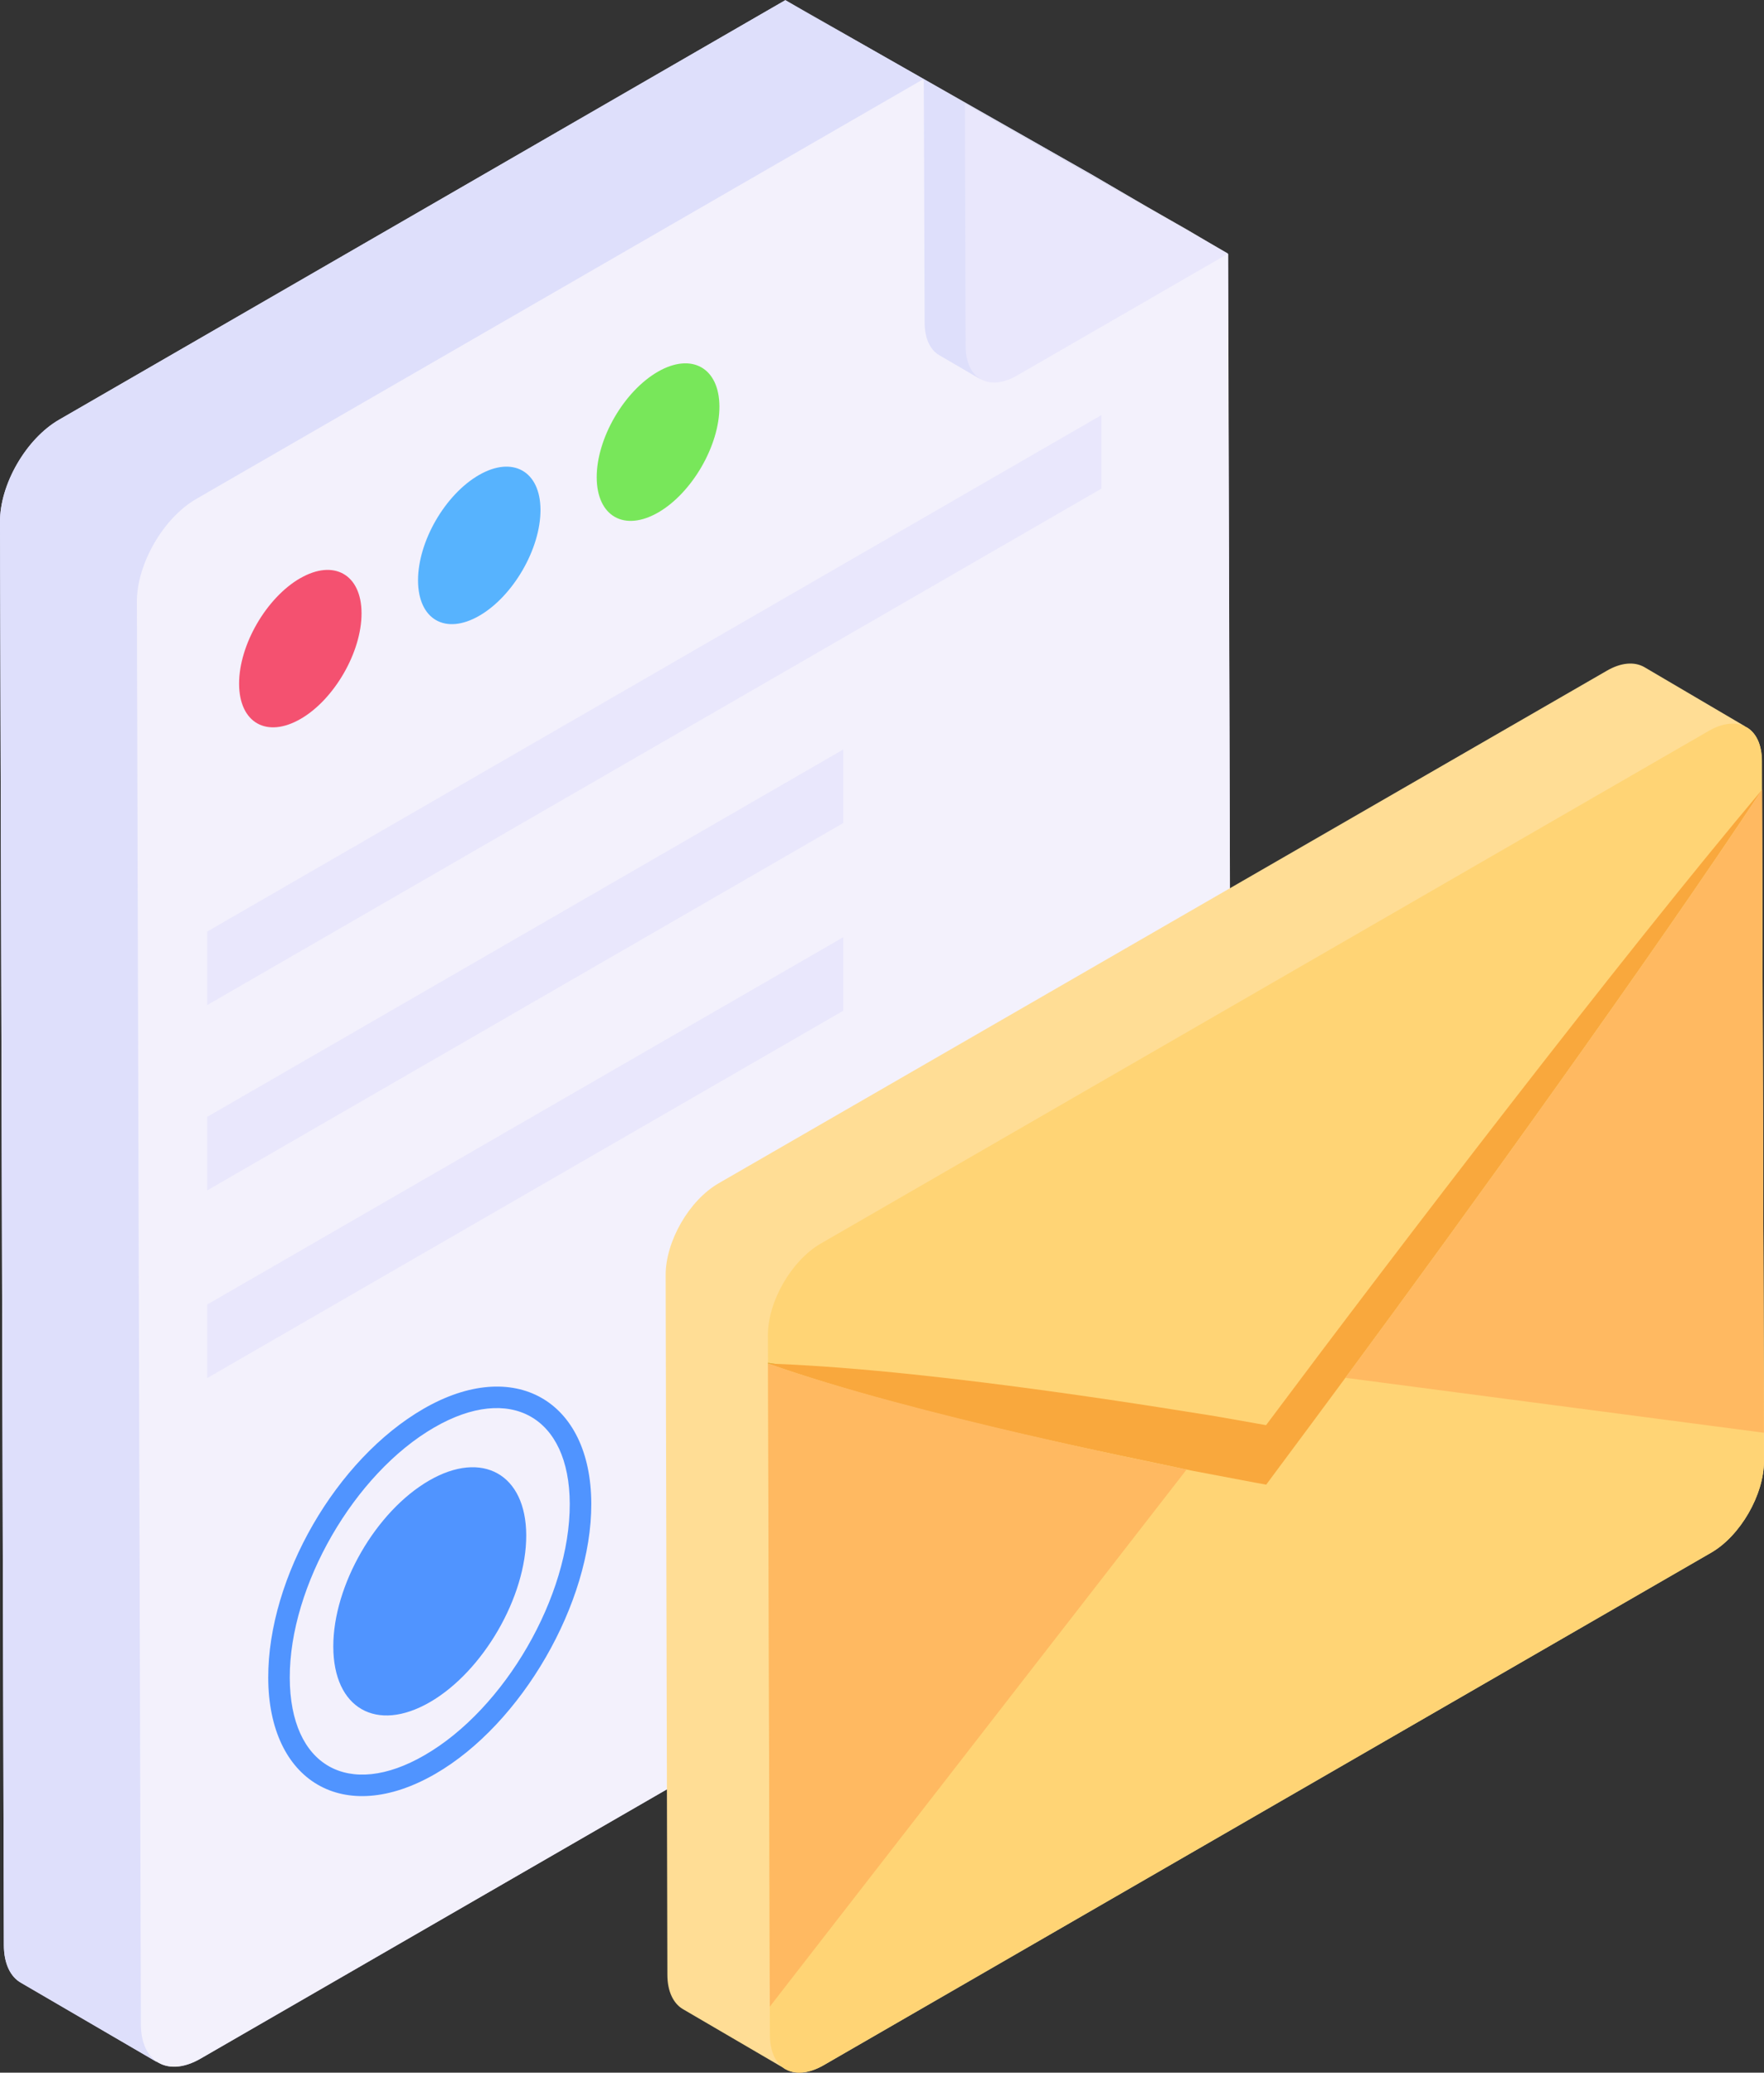
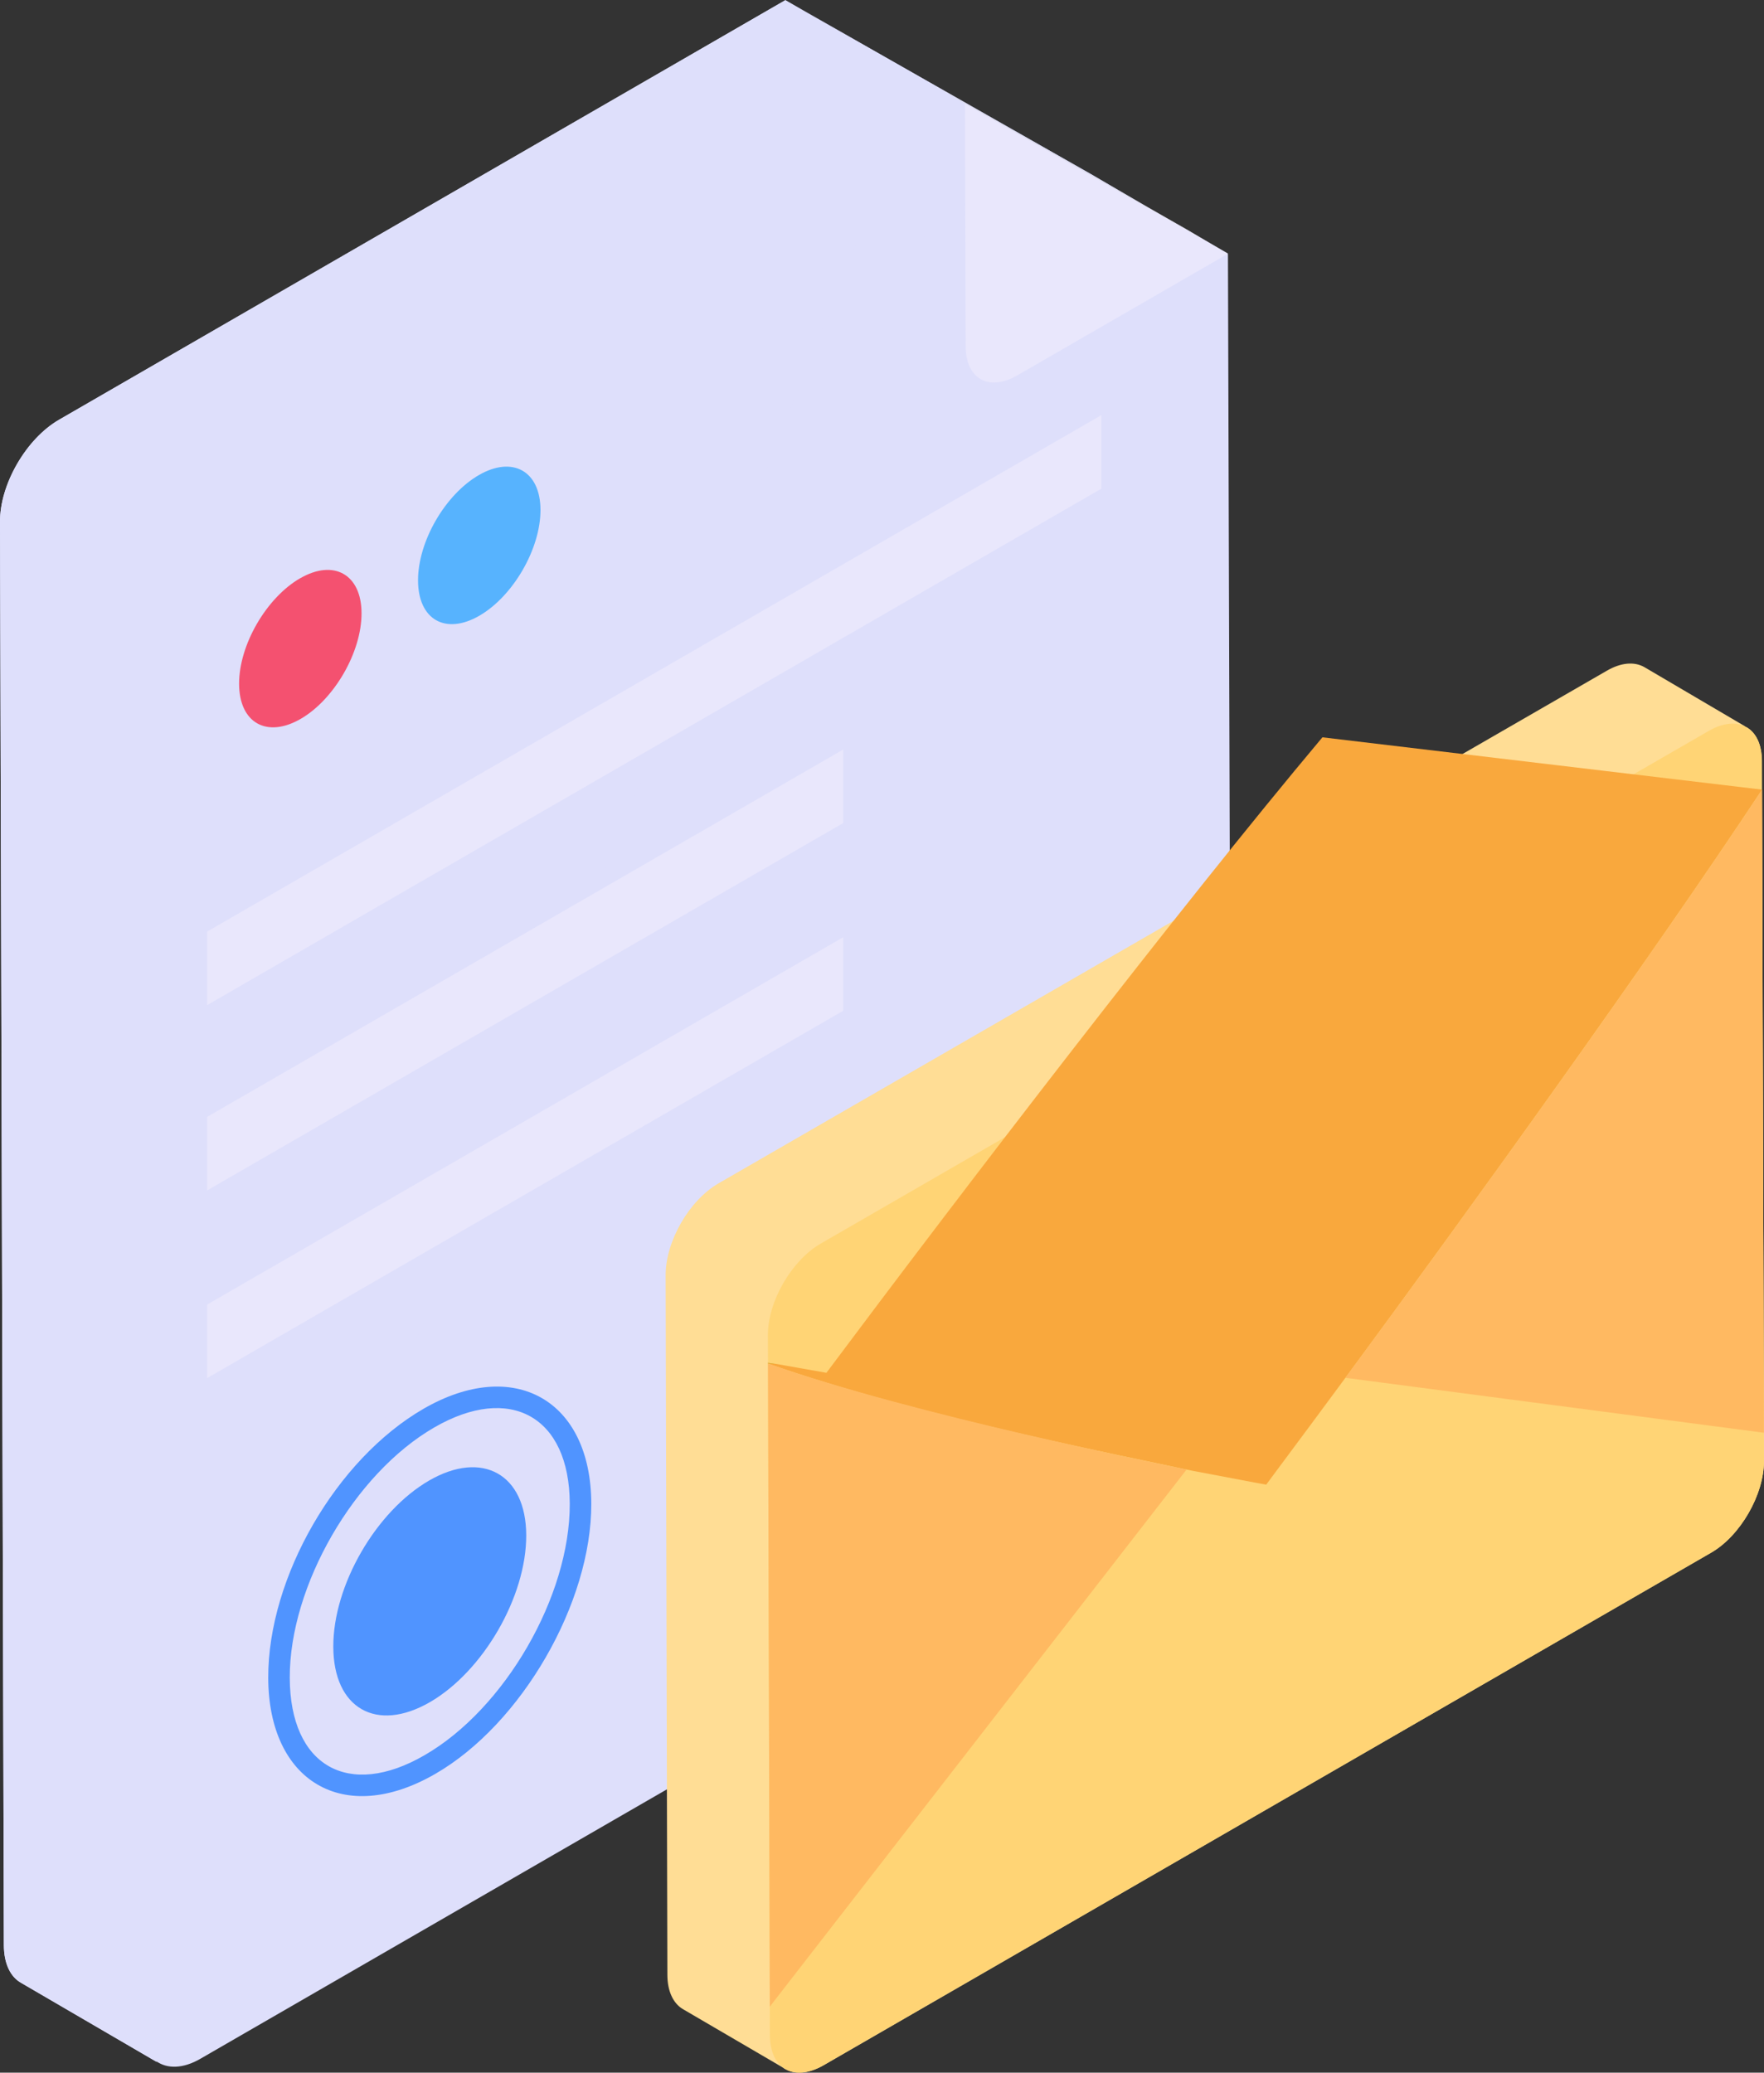
<svg xmlns="http://www.w3.org/2000/svg" id="Layer_1" viewBox="0 0 40.97 48.14">
  <rect x="0" y="0" width="40.97" height="48.14" fill="#333333" stroke="none" />
  <defs>
    <style>.cls-1{fill:#5094ff;}.cls-2{fill:#ffdd95;}.cls-3{fill:#ffb961;}.cls-4{fill:#c4990d;}.cls-5{fill:#e9e7fc;}.cls-6{fill:#f3f1fc;}.cls-7{fill:#ffd475;}.cls-8{fill:#d6d4d2;}.cls-9{fill:#78e75a;}.cls-10{fill:#57b3fe;}.cls-11{fill:#f45170;}.cls-12{fill:#dedffb;}.cls-13{fill:#f9a83d;}</style>
  </defs>
  <path class="cls-12" d="m28.6,32.394c0,.88-.62,1.95-1.38,2.39l-22.56,13.03c-.41.24-.78.24-1.03.06.01.02.03.03.05.04l-3.19-1.86c-.25-.14-.4-.45-.4-.88L0,12.134c-.01-.88.61-1.95,1.38-2.39L18.24.004l.48.28,6.62,3.76,1.3.76.93.53.94.56v.01h.01s.08,26.49.08,26.49Z" />
  <path class="cls-12" d="m21.43,1.854l-3.196-1.854,7.102,4.047,3.188,1.853-7.094-4.046Z" />
  <path class="cls-12" d="m3.28,47.024c0,.44.15.74.4.89l-3.19-1.86c-.25-.14-.4-.45-.4-.88L0,12.134c-.01-.88.61-1.95,1.38-2.39L18.24.004l3.19,1.85S3.28,47.024,3.28,47.024Z" />
-   <path class="cls-6" d="m21.422,1.853l7.103,4.047.075,26.495c.003.88-.614,1.949-1.38,2.391l-22.558,13.024c-.766.442-1.387.088-1.39-.792l-.093-33.038c-.003-.88.614-1.95,1.38-2.392L21.422,1.852h0Z" />
  <path class="cls-8" d="m22.411,2.407l-.955-.554,6.114,3.483.954.555-6.113-3.484Z" />
  <path class="cls-12" d="m22.775,8.81l-.96-.56c-.21-.12-.34-.39-.34-.76l-.02-5.64.96.56,1.37,4.815c0,.38-1.23,1.454-1.01,1.584h0Z" />
  <path class="cls-5" d="m22.411,2.407l6.113,3.484-4.901,2.83c-.66.38-1.194.076-1.196-.682l-.016-5.632Z" />
-   <path class="cls-9" d="m15.279,8.634c.781-.45,1.427-.096,1.43.808.002.91-.64,2.009-1.42,2.46-.787.454-1.427.095-1.43-.815-.002-.904.634-1.999,1.42-2.453Z" />
  <path class="cls-10" d="m11.124,11.033c.78-.45,1.426-.095,1.429.808.003.91-.64,2.01-1.42,2.46-.786.454-1.421.092-1.424-.818-.002-.904.628-1.996,1.415-2.45Z" />
  <path class="cls-11" d="m6.974,13.43c.775-.448,1.42-.093,1.423.81.003.91-.639,2.01-1.414,2.457-.786.454-1.427.095-1.43-.815-.002-.903.634-1.999,1.42-2.453h0Z" />
  <path class="cls-5" d="m25.581,9.641L4.811,21.637v1.708l20.77-11.996v-1.708Zm-5.996,7.767l-14.774,8.533v1.708l14.774-8.533v-1.708Zm0,4.36l-14.774,8.532v1.708l14.774-8.532v-1.708Z" />
  <path class="cls-2" d="m40.97,33.274v.66c0,.78-.55,1.74-1.23,2.13l-20.62,11.91c-.34.19-.65.21-.87.09l-.02-.01-.06-.04-2.31-1.35c-.22-.13-.36-.41-.36-.8l-.04-16.25c0-.78.54-1.73,1.23-2.13l20.62-11.9c.34-.2.65-.22.88-.09l2.33,1.37.01.01.03.02h.01c.22.13.35.4.35.79v.66l.05,14.93h0Z" />
  <path class="cls-7" d="m39.687,16.976c.679-.392,1.234-.077,1.236.706l.046,16.254c.002.783-.549,1.736-1.228,2.128l-20.623,11.907c-.681.393-1.235.078-1.237-.706l-.046-16.253c-.002-.783.547-1.736,1.23-2.13l20.622-11.906Z" />
  <path class="cls-4" d="m17.837,31.654l.175.023h.01c-.043,0-.085-.003-.127-.005-.019,0-.039-.002-.058-.002,0,0,0-.016,0-.016Z" />
-   <path class="cls-13" d="m40.925,18.34c-2.602,3.934-6.84,9.815-9.677,13.661-.52.705-1.041,1.408-1.564,2.11l-.276.372-.278-.051-1.442-.273-.129-.027c-1.31-.289-6.212-1.226-9.722-2.462l.058.002.126.006c3.908.152,9.659,1.135,10.211,1.216l1.173.207c3.122-4.178,8.184-10.788,11.52-14.76h0Z" />
+   <path class="cls-13" d="m40.925,18.34c-2.602,3.934-6.84,9.815-9.677,13.661-.52.705-1.041,1.408-1.564,2.11l-.276.372-.278-.051-1.442-.273-.129-.027c-1.31-.289-6.212-1.226-9.722-2.462l.058.002.126.006l1.173.207c3.122-4.178,8.184-10.788,11.52-14.76h0Z" />
  <path class="cls-3" d="m40.925,18.34l.042,14.937-9.72-1.276c2.88-3.902,7.096-9.758,9.678-13.66h0Zm-23.088,13.33c3.437,1.21,9.193,2.345,9.722,2.462l-9.68,12.475s-.042-14.937-.042-14.937Z" />
  <path class="cls-1" d="m6.23,38.97c-.007-2.333,1.578-5.078,3.608-6.25,2.098-1.212,3.889-.207,3.895,2.206.007,2.302-1.618,5.117-3.622,6.274-2.132,1.232-3.875.172-3.881-2.23Zm3.858-5.817c-1.858,1.072-3.365,3.681-3.358,5.816.006,2.058,1.37,2.818,3.13,1.798,1.867-1.077,3.38-3.697,3.373-5.84-.006-2.03-1.387-2.79-3.145-1.774Z" />
  <path class="cls-1" d="m9.969,34.386c1.23-.71,2.249-.151,2.253,1.273.004,1.434-1.008,3.166-2.238,3.876-1.24.716-2.24.146-2.243-1.289-.004-1.424.99-3.145,2.228-3.86Z" />
</svg>